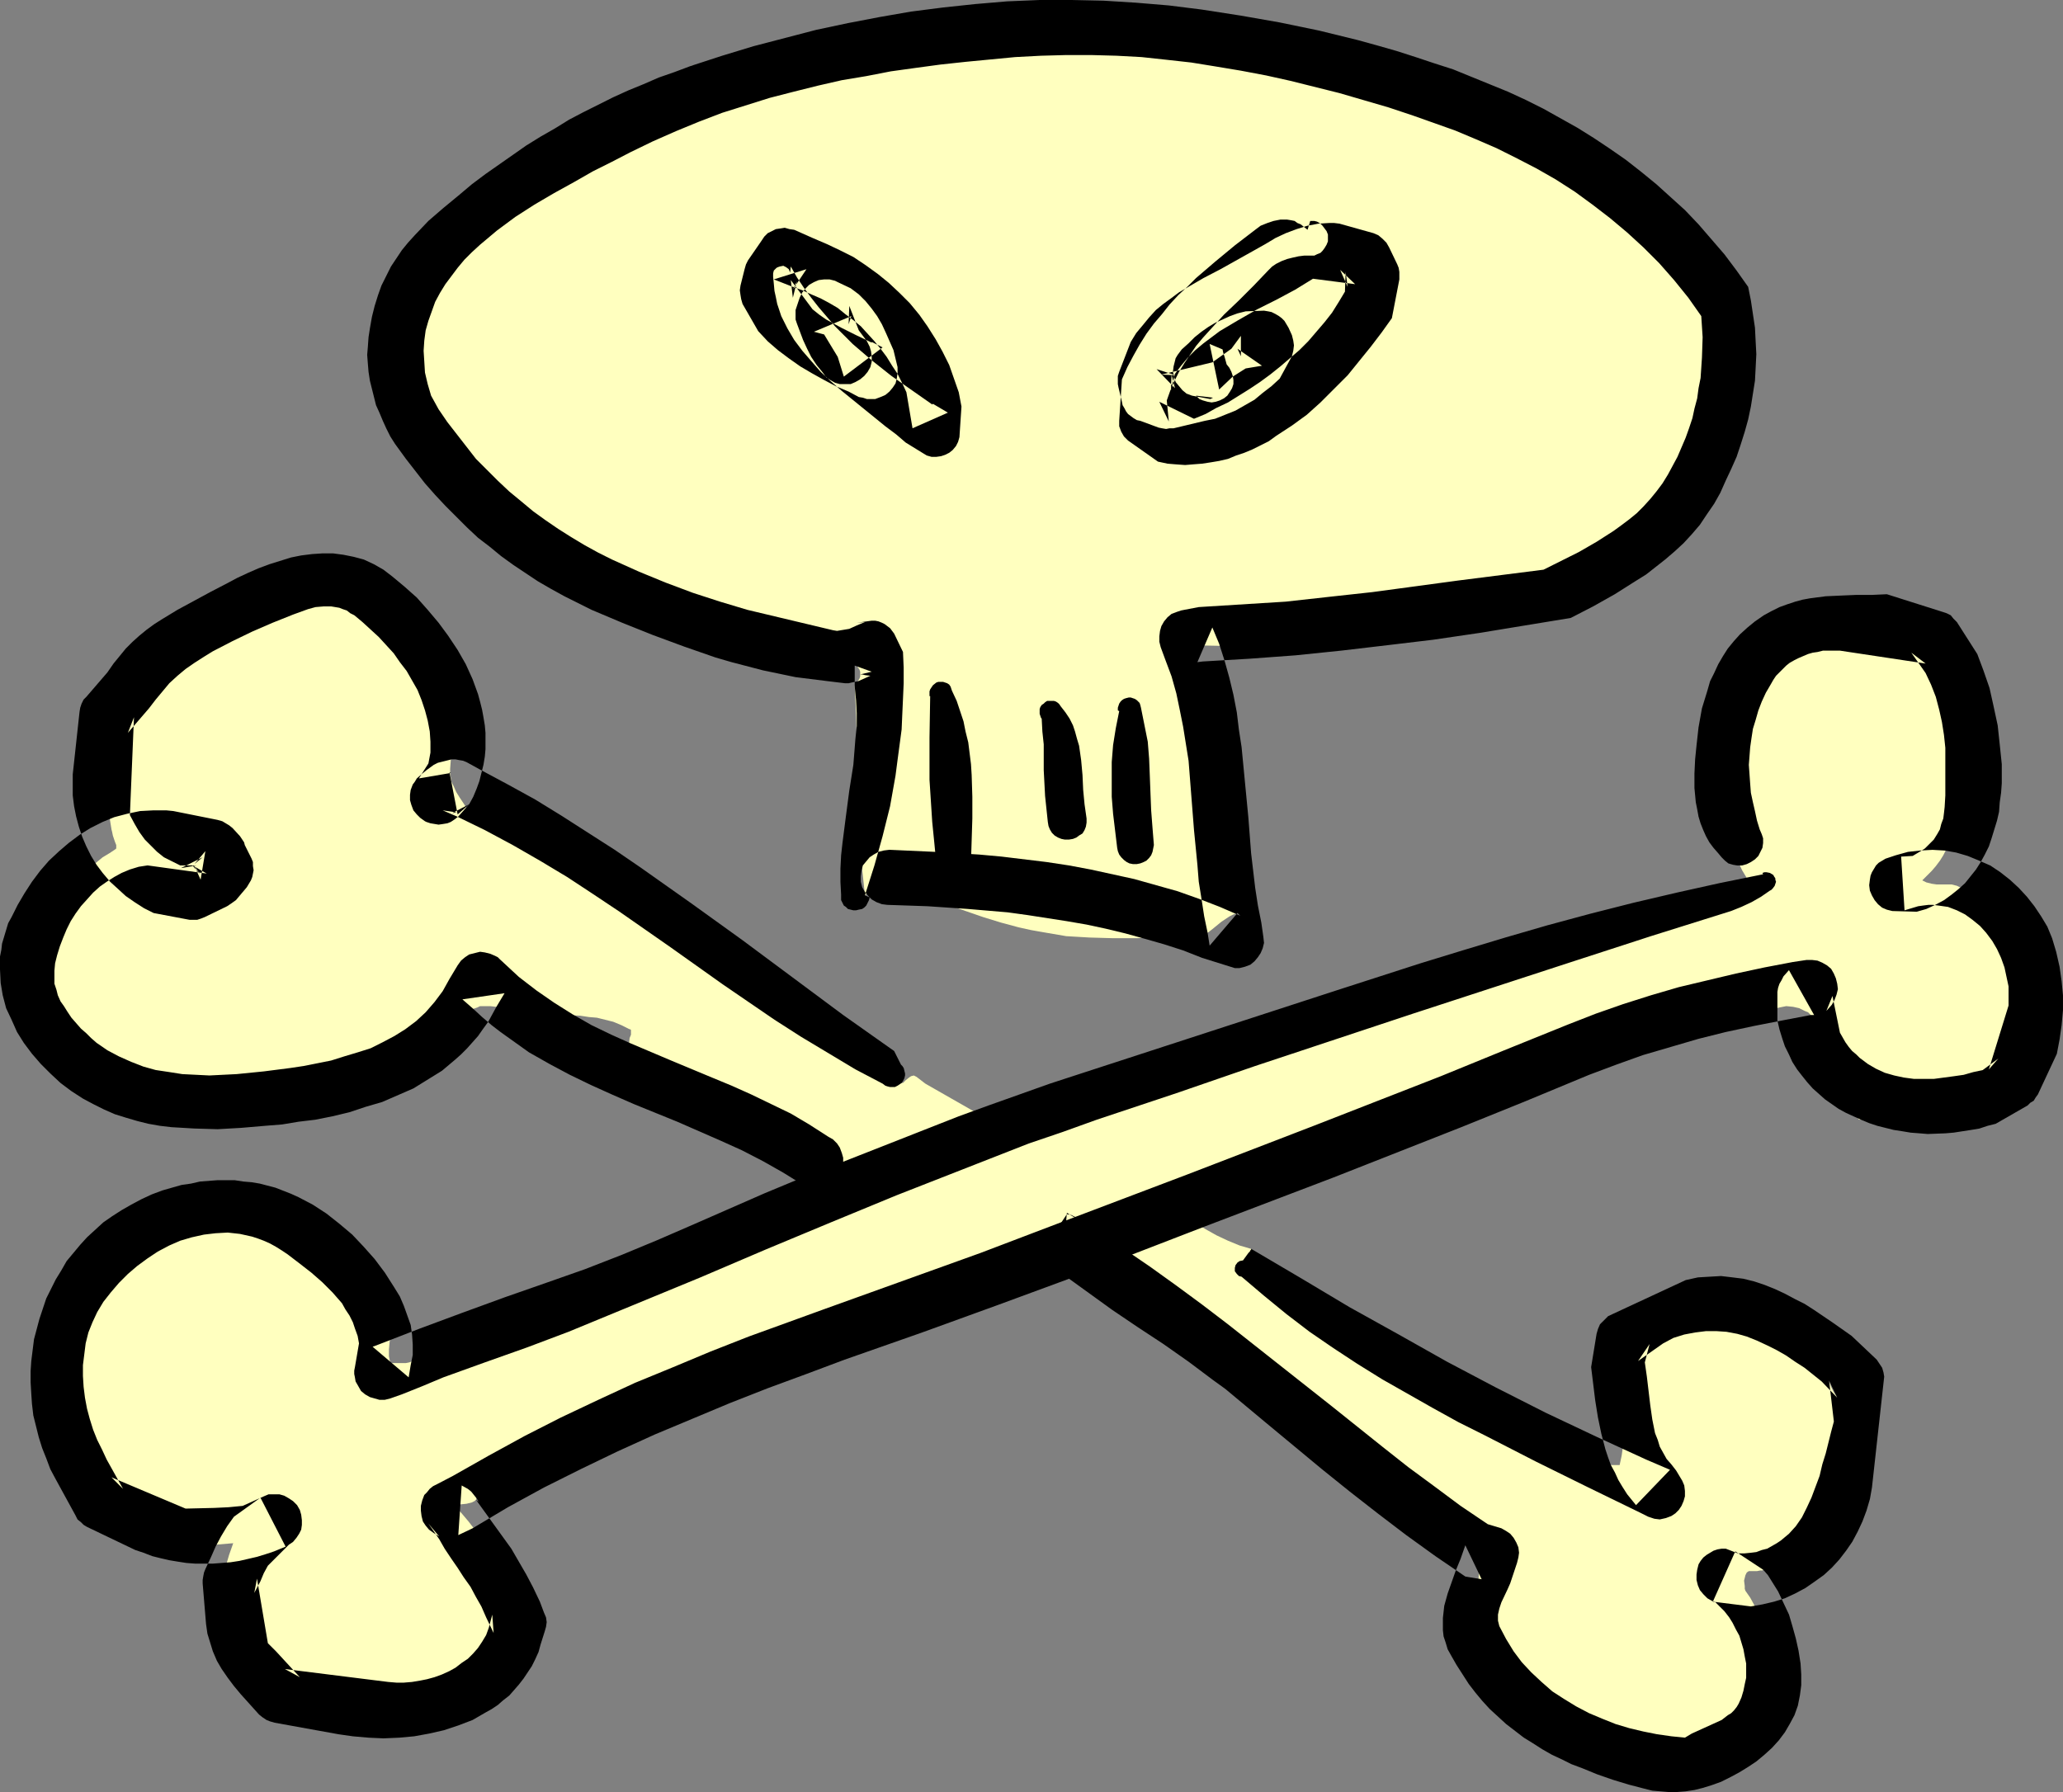
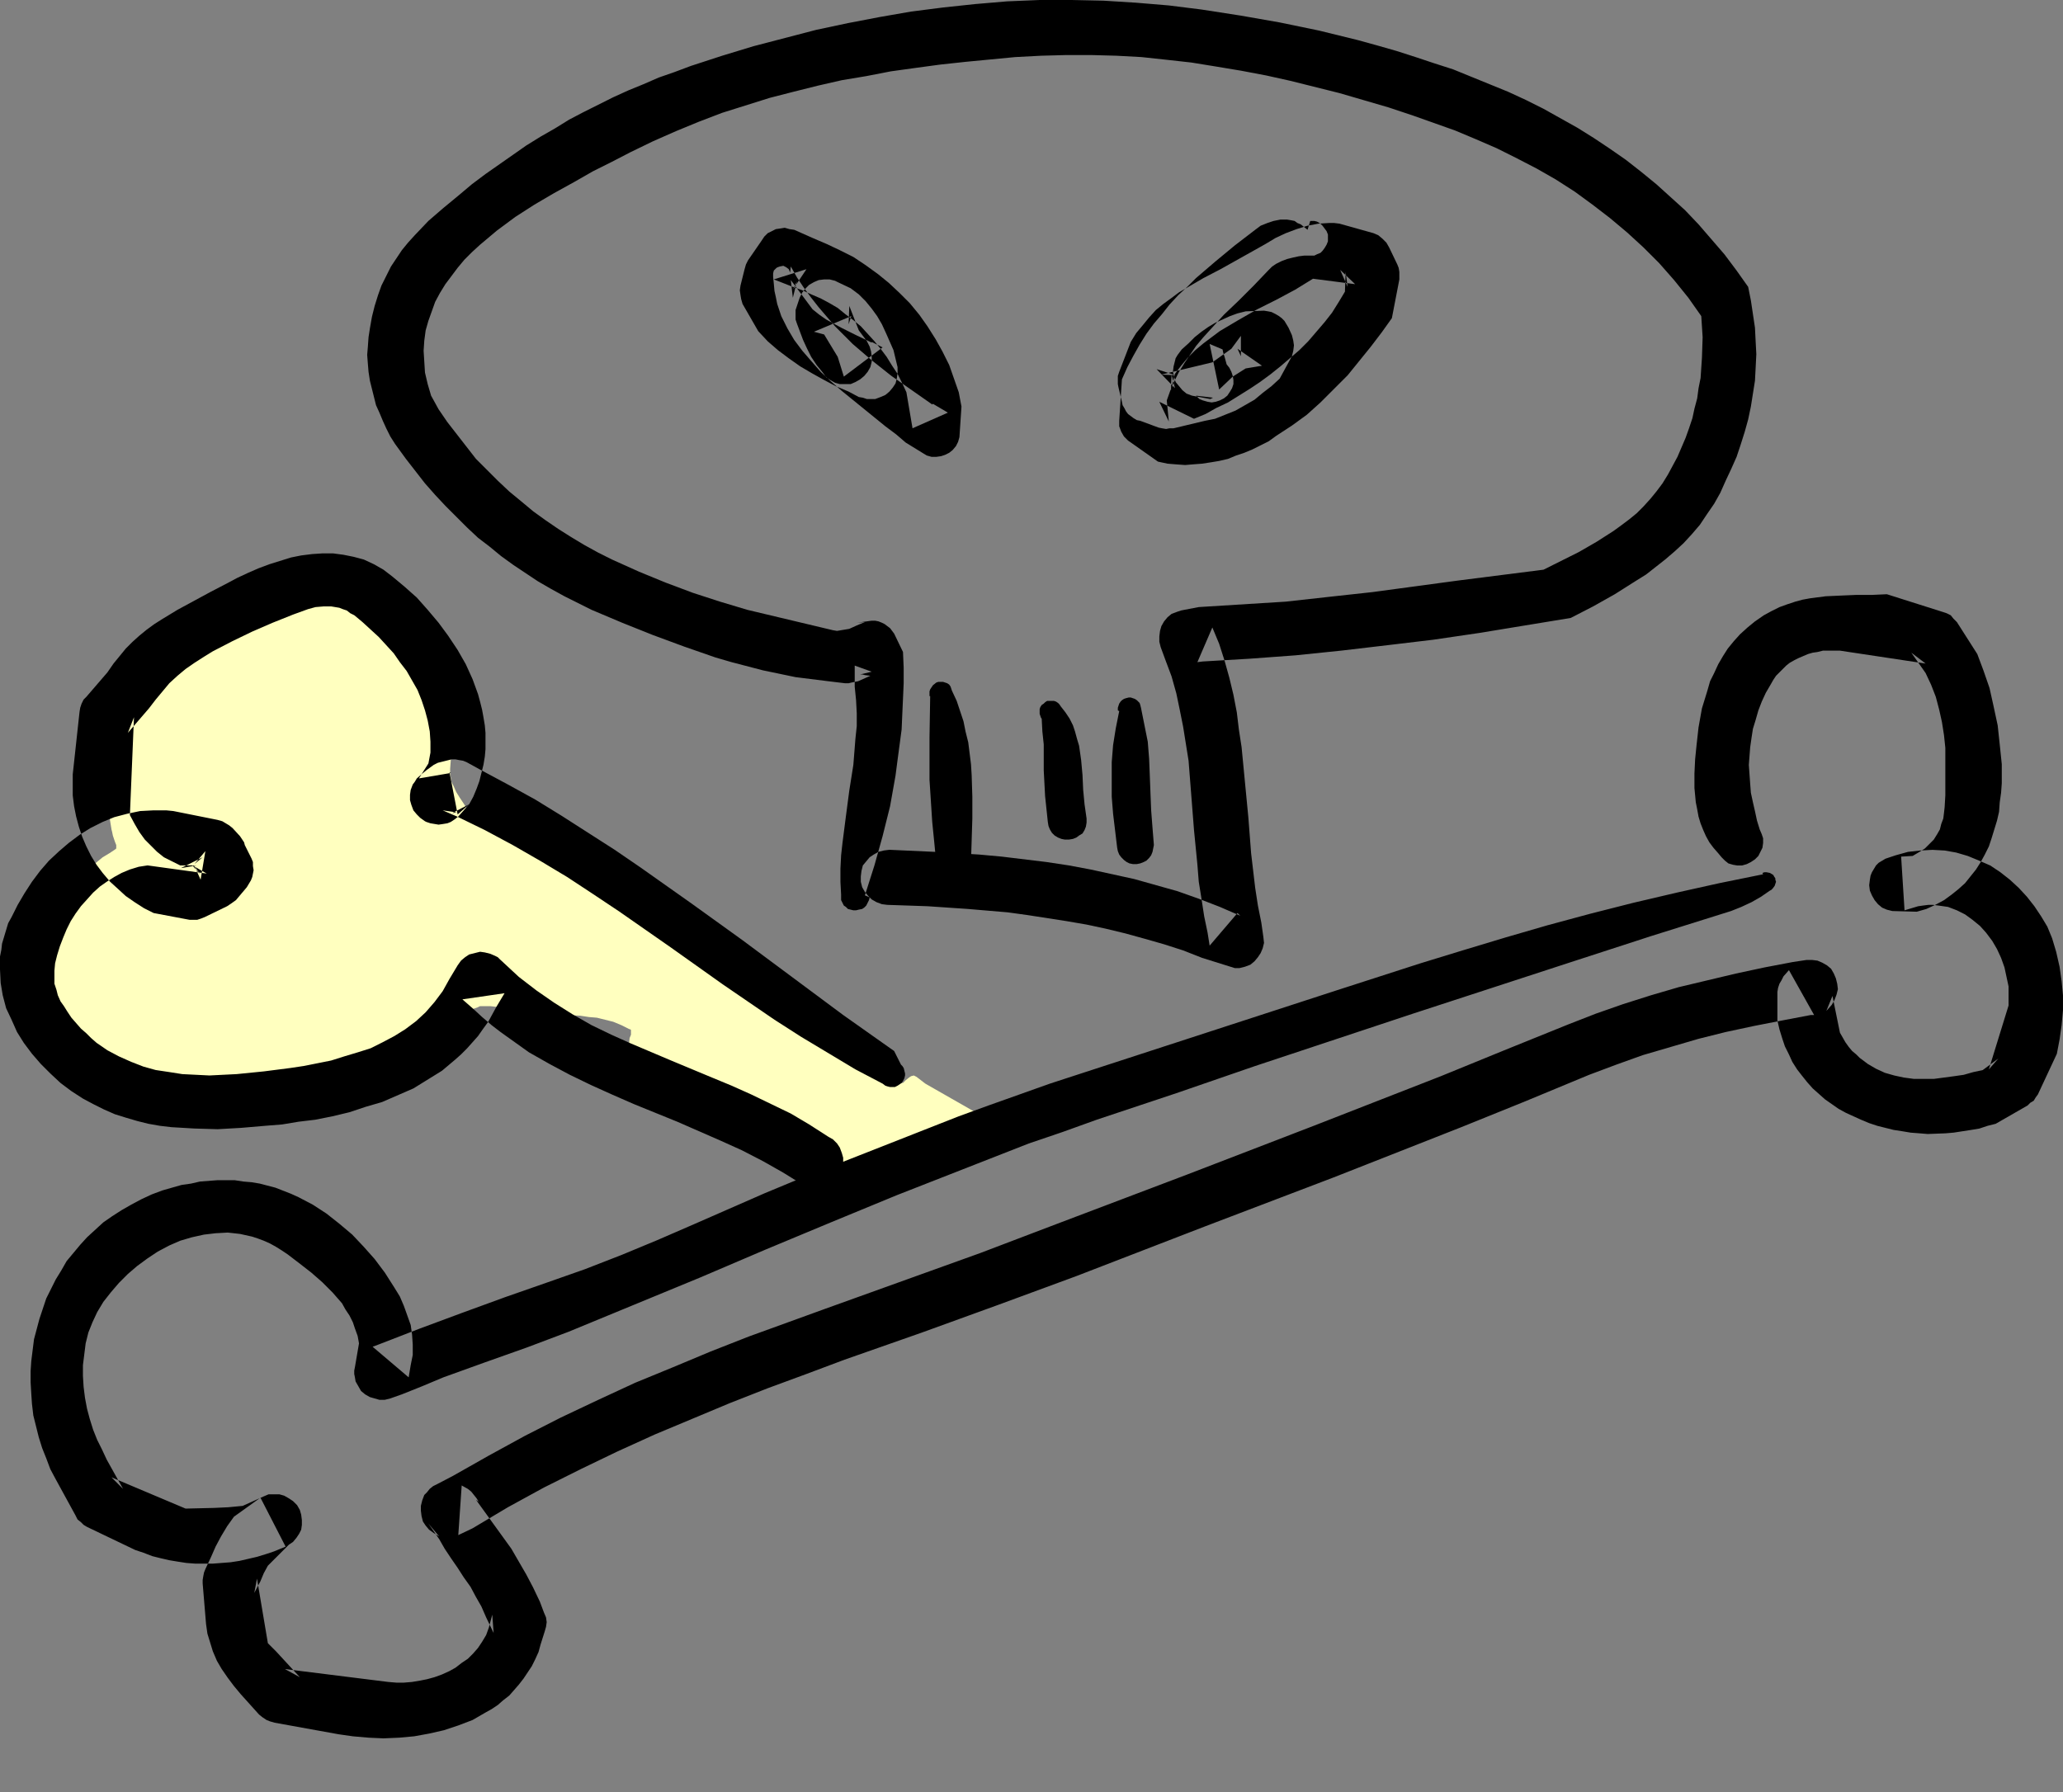
<svg xmlns="http://www.w3.org/2000/svg" xmlns:ns1="http://sodipodi.sourceforge.net/DTD/sodipodi-0.dtd" xmlns:ns2="http://www.inkscape.org/namespaces/inkscape" version="1.0" width="129.724mm" height="112.706mm" id="svg13" ns1:docname="Crossbones 1.wmf">
  <rect width="100%" height="100%" fill="#808080" stroke="none" />
  <ns1:namedview id="namedview13" pagecolor="#ffffff" bordercolor="#000000" borderopacity="0.25" ns2:showpageshadow="2" ns2:pageopacity="0.0" ns2:pagecheckerboard="0" ns2:deskcolor="#d1d1d1" ns2:document-units="mm" />
  <defs id="defs1">
    <pattern id="WMFhbasepattern" patternUnits="userSpaceOnUse" width="6" height="6" x="0" y="0" />
  </defs>
-   <path style="fill:#ffffbf;fill-opacity:1;fill-rule:evenodd;stroke:none" d="m 256.136,296.859 2.262,2.262 2.424,1.939 2.424,2.262 2.262,1.939 3.394,2.101 3.555,1.939 3.394,1.778 3.394,1.778 3.232,1.939 3.232,1.939 3.07,2.101 2.909,2.262 4.04,3.232 3.878,3.394 3.717,3.555 3.555,3.394 7.11,6.949 3.717,3.394 3.717,3.232 3.232,2.586 3.232,2.586 3.394,2.424 3.555,2.101 3.555,1.939 3.555,1.616 3.717,1.454 3.878,1.131 0.808,1.939 0.646,1.939 0.323,2.101 0.162,2.101 v 1.939 l -0.162,2.101 -0.485,4.202 -0.646,4.202 -0.162,2.101 -0.162,2.101 v 1.939 l 0.323,2.101 0.323,1.939 0.808,1.939 0.97,1.778 1.131,1.778 1.131,1.454 1.454,1.454 1.454,1.454 1.454,1.293 1.616,1.131 1.778,1.131 3.555,1.939 3.878,1.778 3.878,1.778 3.878,1.616 2.101,0.97 2.101,0.808 2.262,0.646 2.262,0.485 2.262,0.485 2.262,0.162 2.262,0.162 2.262,0.162 4.686,-0.162 4.686,-0.485 4.686,-0.646 4.525,-0.646 h 0.808 l 0.808,-0.323 0.485,-0.323 0.646,-0.485 0.323,-0.485 0.485,-0.646 0.485,-1.454 0.323,-1.616 0.162,-1.778 0.162,-1.616 v -1.454 l 0.646,-3.878 0.485,-3.717 0.162,-3.717 v -1.778 -1.778 l -0.162,-1.778 -0.323,-1.778 -0.485,-1.778 -0.485,-1.778 -0.646,-1.778 -0.808,-1.778 -0.97,-1.778 -1.131,-1.616 -0.162,-0.485 v -0.646 l -0.162,-1.293 0.162,-0.646 0.162,-0.646 0.323,-0.646 0.485,-0.323 h 1.939 l 0.808,-0.162 h 0.485 l 0.162,-0.162 0.97,-1.131 1.131,-0.97 2.262,-1.939 2.262,-1.616 2.424,-1.616 2.262,-1.454 1.939,-1.778 0.97,-0.97 0.808,-0.97 0.646,-1.131 0.646,-1.131 0.808,-1.616 0.646,-1.454 0.485,-1.778 0.323,-1.454 0.323,-1.778 0.162,-1.616 0.162,-3.232 -0.162,-3.394 -0.485,-3.394 -0.485,-3.232 -0.485,-3.232 -0.808,-1.293 -0.646,-1.293 -0.485,-1.293 -0.485,-1.293 -0.323,-1.293 -0.323,-1.454 v -1.454 l -0.162,-1.778 v -0.646 l -0.323,-0.485 -0.646,-0.97 -0.97,-0.808 -0.808,-0.646 -4.525,-1.131 -4.686,-1.131 -4.848,-0.97 -4.686,-0.808 -4.686,-0.323 -2.262,-0.162 h -2.424 l -2.424,0.162 -2.262,0.323 -2.262,0.485 -2.262,0.646 -1.293,0.323 -1.131,0.485 -0.97,0.646 -0.808,0.646 -0.808,0.646 -0.646,0.808 -0.646,0.808 -0.808,1.778 -0.323,0.97 -0.485,2.262 -0.162,2.262 v 2.424 l 0.323,5.01 0.323,5.01 v 2.586 l -0.162,2.424 -0.323,2.262 -0.485,2.262 h -3.717 l -0.646,-0.485 -0.808,-0.646 -1.293,-1.131 -1.454,-1.454 -0.808,-0.485 -0.646,-0.485 h -1.293 l -1.454,-0.162 -1.454,-0.162 -1.293,-0.646 -1.616,-0.97 -1.454,-0.646 -3.07,-1.131 -3.07,-1.131 -1.616,-0.808 -1.454,-0.808 -3.07,-2.424 -3.07,-2.262 -2.909,-1.939 -3.07,-1.939 -2.909,-1.778 -3.07,-1.616 -3.07,-1.616 -3.07,-1.454 -0.97,-0.646 -1.131,-0.323 -0.97,-0.162 -2.101,-0.162 -1.131,-0.162 -0.97,-0.162 -1.131,-0.162 -3.394,-2.586 -3.232,-2.424 -6.464,-5.171 -3.07,-2.586 -3.232,-2.424 -3.232,-2.262 -3.394,-2.262 -0.323,-0.323 -0.323,-0.485 -0.323,-0.97 -0.323,-0.97 -0.485,-0.97 -2.747,-0.808 -2.747,-1.131 -2.747,-1.293 -2.586,-1.454 -2.586,-1.616 -2.747,-1.454 -2.747,-1.293 -2.747,-1.131 -1.293,-0.162 h -1.131 l -1.293,0.162 -0.97,0.485 -0.97,0.646 -0.97,0.646 -1.778,1.616 -1.778,1.616 -0.97,0.808 -1.131,0.646 -1.131,0.485 -1.131,0.485 -1.293,0.162 h -1.293 z" id="path1" />
-   <path style="fill:#ffffbf;fill-opacity:1;fill-rule:evenodd;stroke:none" d="m 95.505,324.008 h 0.97 l 0.808,-0.162 1.454,-0.646 1.454,-0.646 1.293,-0.97 2.586,-1.939 1.293,-0.808 1.454,-0.485 9.696,-2.747 9.211,-2.909 9.211,-3.07 9.211,-3.394 2.262,-0.808 2.101,-0.97 2.262,-0.97 1.939,-1.131 4.202,-2.586 4.04,-2.909 4.04,-2.747 4.04,-2.586 2.101,-1.131 2.101,-1.131 2.262,-0.97 2.262,-0.646 5.494,-2.262 5.333,-2.101 10.504,-4.363 5.333,-2.262 5.333,-2.101 5.333,-1.939 5.494,-1.778 1.131,-0.485 1.131,-0.485 2.424,-0.808 2.424,-0.808 1.131,-0.162 1.131,-0.162 6.302,-1.454 6.141,-1.616 6.141,-1.778 5.979,-1.939 5.818,-2.101 5.818,-2.101 5.818,-2.424 5.656,-2.424 2.262,-0.646 2.424,-0.485 2.747,-0.485 2.747,-0.162 1.454,-0.97 1.454,-0.97 1.293,-0.97 1.454,-0.808 4.202,-0.646 4.04,-0.646 2.101,-0.323 1.778,-0.485 1.939,-0.808 1.778,-0.808 5.333,-2.424 5.01,-2.262 5.171,-2.262 5.171,-2.101 5.171,-1.939 5.333,-1.778 5.333,-1.616 5.494,-1.454 8.403,-2.101 8.242,-1.778 16.322,-3.394 8.242,-1.616 8.08,-1.939 8.08,-1.939 7.918,-2.262 -0.646,-1.778 -0.97,-1.778 -0.97,-1.616 -0.808,-1.778 -0.808,-1.778 -0.646,-1.778 -0.485,-1.778 -0.162,-1.616 -0.646,-3.555 -0.646,-3.555 -0.323,-3.394 -0.162,-3.394 v -3.394 l 0.323,-3.394 0.485,-3.232 0.485,-1.616 0.485,-1.616 1.454,-4.202 0.808,-2.101 1.131,-1.939 1.131,-2.101 1.616,-1.778 0.808,-0.97 0.97,-0.97 1.131,-0.97 1.131,-0.808 2.101,-1.293 2.262,-1.131 2.101,-0.97 2.101,-0.808 2.262,-0.808 2.101,-0.485 2.101,-0.323 2.262,-0.323 2.262,-0.162 h 2.101 2.101 l 2.262,0.162 2.101,0.162 2.262,0.485 4.202,0.808 1.131,0.485 0.97,0.485 0.808,0.485 0.808,0.485 0.808,0.808 0.646,0.646 0.646,0.808 0.485,0.808 0.808,1.778 0.646,1.939 0.323,2.101 0.162,2.101 0.162,2.262 -0.162,2.424 -0.323,4.525 -0.323,4.525 -0.162,2.101 v 2.101 1.293 l 0.162,1.454 0.162,1.293 0.646,1.454 0.323,1.616 0.162,1.616 v 1.454 1.616 l -0.162,1.454 -0.162,1.616 -0.323,1.454 -0.485,1.454 -0.485,1.454 -0.646,1.454 -0.646,1.293 -0.808,1.293 -0.97,1.293 -0.97,1.131 -1.131,1.131 -1.131,1.131 0.97,0.485 1.293,0.323 1.131,0.162 h 2.424 1.131 l 1.293,0.323 0.97,0.485 1.616,2.101 1.616,1.939 1.778,1.778 1.939,1.778 1.778,1.616 1.778,1.939 1.454,1.778 0.646,0.97 0.485,1.131 0.97,3.555 0.646,3.717 0.323,3.717 0.162,3.878 -0.162,3.717 -0.323,3.555 -0.646,3.394 -0.97,3.394 -0.485,1.293 -0.646,1.131 -0.646,0.97 -0.808,1.131 -0.808,0.808 -0.97,0.808 -0.97,0.808 -0.97,0.646 -2.101,1.131 -2.424,0.97 -2.424,0.646 -2.586,0.485 -2.586,0.323 -2.747,0.162 h -5.494 -5.494 l -2.586,-0.162 h -2.586 l -1.939,-2.586 -1.939,-2.424 -1.616,-2.747 -1.616,-2.747 -1.293,-2.747 -1.293,-2.909 -1.293,-3.07 -1.131,-3.232 0.162,-0.808 0.323,-0.808 0.162,-0.323 v -0.323 -0.162 0 l -0.646,-0.646 -0.808,-0.323 -1.293,-0.646 -1.454,-0.323 -1.616,-0.162 -1.616,0.323 -1.454,0.323 -1.454,0.485 -1.454,0.646 -4.202,1.616 -4.202,1.616 -4.363,1.293 -4.363,1.293 -4.363,0.97 -4.525,0.97 -4.686,0.808 -4.848,0.808 -5.171,1.131 -5.171,1.131 -5.01,1.293 -5.171,1.293 -4.848,1.454 -4.848,1.616 -5.01,1.616 -9.373,3.717 -4.848,2.101 -4.525,2.101 -4.686,2.262 -4.525,2.262 -4.363,2.586 -4.525,2.424 -4.363,2.747 -8.565,2.262 -8.565,2.262 -8.403,2.424 -8.403,2.586 -8.403,2.586 -8.403,2.909 -8.242,2.747 -8.403,3.07 -8.242,3.07 -8.242,3.232 -8.08,3.394 -8.242,3.394 -8.08,3.555 -8.08,3.555 -8.08,3.717 -8.08,3.878 -5.979,2.747 -6.141,2.586 -12.282,5.171 -12.605,5.01 -12.605,5.01 -1.454,0.323 -1.616,0.323 -1.778,0.646 -1.778,0.646 -1.616,0.808 -0.646,0.646 -0.646,0.485 -0.646,0.808 -0.485,0.808 -0.323,0.808 -0.323,0.97 -0.323,0.323 -0.646,0.323 -0.646,0.162 -0.646,0.162 -1.616,0.162 h -1.454 l 1.778,1.939 1.778,2.101 1.616,2.101 1.616,2.262 1.293,2.262 1.131,2.424 1.131,2.586 0.808,2.424 0.808,2.586 0.646,2.586 0.323,2.586 0.323,2.586 v 2.747 l -0.162,2.586 -0.323,2.586 -0.646,2.747 -0.485,0.97 -0.646,0.97 -0.97,0.808 -0.97,0.808 -1.131,0.646 -1.131,0.485 -1.131,0.485 -1.131,0.323 -5.333,1.778 -5.171,1.616 -5.494,1.454 -2.747,0.485 -2.586,0.485 -2.747,0.323 -2.747,0.162 H 82.739 80.154 l -2.747,-0.323 -2.586,-0.485 -2.747,-0.646 -2.586,-0.97 -1.293,-0.646 -1.131,-0.646 -2.262,-1.454 -2.101,-1.778 -1.778,-2.101 -1.778,-2.262 -1.616,-2.262 -1.293,-2.586 -1.131,-2.747 -0.97,-2.747 -0.485,-2.909 -0.485,-2.909 -0.162,-2.909 0.162,-2.909 0.485,-2.909 0.808,-2.747 0.97,-2.747 -3.878,0.323 -3.878,0.162 h -4.04 l -3.878,-0.485 -1.778,-0.162 -1.939,-0.485 -1.778,-0.485 -1.939,-0.646 -1.778,-0.646 -1.616,-0.97 -1.778,-0.97 -1.616,-1.131 -1.293,-0.97 -1.131,-1.131 -1.131,-1.131 -0.97,-1.131 -0.808,-1.131 -0.97,-1.293 -1.454,-2.586 -1.131,-2.747 -0.97,-3.07 -0.808,-2.909 -0.646,-3.232 -0.323,-3.07 -0.323,-3.232 -0.162,-6.464 v -6.464 -3.07 -3.07 l 2.586,-2.747 2.586,-2.909 2.586,-2.909 2.747,-3.07 2.909,-2.909 2.909,-2.909 3.07,-2.747 3.07,-2.586 3.232,-2.262 1.778,-0.97 1.616,-0.97 1.778,-0.808 1.616,-0.646 1.778,-0.646 1.778,-0.485 1.939,-0.323 1.778,-0.162 h 1.939 1.778 l 1.939,0.323 1.939,0.323 1.939,0.646 2.101,0.808 1.131,0.323 1.131,0.646 1.293,0.646 1.293,0.808 2.586,1.616 2.909,1.616 1.778,1.616 1.939,1.293 1.939,1.454 1.939,1.293 1.778,1.616 1.778,1.616 0.808,0.808 0.808,0.97 0.646,1.131 0.485,1.131 v 2.101 l 0.162,2.101 0.162,2.101 0.646,2.101 0.646,0.808 1.454,2.101 0.646,0.97 v 0.646 l -0.162,0.808 -0.162,1.778 v 1.616 l 0.162,0.808 0.162,0.808 z" id="path2" />
  <path style="fill:#ffffbf;fill-opacity:1;fill-rule:evenodd;stroke:none" d="m 107.787,186.809 -0.485,-0.97 -0.162,-0.97 -0.162,-0.97 v -1.131 l 0.162,-2.101 0.162,-2.424 0.323,-2.424 0.162,-2.262 v -1.131 l -0.323,-1.131 -0.162,-1.131 -0.485,-0.97 -0.97,-1.778 -1.131,-1.454 -2.101,-2.909 -2.101,-2.909 -1.131,-1.454 -0.97,-1.616 -2.101,-2.424 -2.262,-1.939 -2.424,-1.939 -2.262,-1.778 -2.586,-1.616 -2.586,-1.454 -2.586,-1.454 -2.747,-1.454 -2.586,-0.808 -2.424,-0.646 -2.424,-0.323 h -2.424 l -2.424,0.162 -2.424,0.485 -2.586,0.485 -2.424,0.646 -2.747,0.808 -2.586,1.131 -2.586,1.293 -2.424,1.616 -2.262,1.616 -2.101,2.101 -2.101,2.101 -1.778,2.424 -0.646,1.454 -0.808,1.616 -0.323,0.646 -0.323,0.485 -0.323,0.323 -0.485,0.162 -1.293,0.808 -1.131,0.97 -2.101,1.939 -1.939,1.939 -1.454,2.101 -1.454,2.101 -0.97,2.262 -0.808,2.262 -0.646,2.424 -0.485,2.262 -0.162,2.424 -0.162,2.586 v 2.424 l 0.323,2.424 0.323,2.424 0.808,5.01 0.162,0.646 0.162,0.808 0.485,1.454 0.323,0.808 v 0.485 0.323 l -0.162,0.162 -1.454,0.97 -1.616,0.97 -2.747,2.262 -2.424,2.424 -2.101,2.586 -1.939,2.747 -1.616,2.747 -1.293,3.07 -1.131,3.07 -0.97,3.07 -0.485,3.232 -0.323,3.232 v 3.232 l 0.162,3.232 0.485,3.394 0.646,3.232 0.97,3.07 0.485,1.454 0.646,1.293 0.97,1.131 0.97,1.131 1.293,0.97 1.293,0.97 1.293,0.808 1.454,0.646 1.778,0.485 1.616,0.323 3.555,0.485 3.394,0.323 h 3.555 3.555 3.394 3.555 l 3.555,0.323 4.525,0.646 4.363,0.485 4.525,0.323 4.363,0.162 4.363,-0.162 4.363,-0.485 2.262,-0.323 2.101,-0.485 2.262,-0.485 2.262,-0.646 4.202,-1.454 3.717,-1.778 3.717,-1.778 3.555,-2.101 3.555,-2.262 3.394,-2.586 3.555,-2.909 3.394,-3.07 0.485,-0.162 0.485,-0.162 0.646,-0.323 h 0.808 1.616 l 1.454,0.162 2.101,0.646 1.939,0.323 1.939,0.323 1.939,0.162 4.04,0.323 4.04,0.162 3.878,0.162 2.101,0.323 1.939,0.162 1.939,0.485 1.939,0.485 1.939,0.808 1.939,0.97 h 0.162 l 0.162,0.162 v 0.485 0.646 l -0.323,0.808 -0.162,1.454 v 0.646 l 0.162,0.485 6.302,4.04 6.302,3.878 6.464,3.878 6.141,4.04 4.848,2.101 4.525,2.101 4.686,2.101 4.686,2.101 h 0.162 l 0.323,0.162 0.485,0.323 0.646,0.646 0.323,0.323 0.485,0.323 0.808,0.646 0.808,0.323 0.646,0.323 h 0.485 0.323 l 0.162,1.131 0.162,0.646 0.162,0.485 4.686,-0.646 4.686,-1.131 4.686,-1.131 4.525,-1.454 4.363,-1.616 4.525,-1.939 4.202,-1.939 4.363,-1.939 -2.101,-1.778 -2.262,-1.293 -4.525,-2.586 -4.525,-2.586 -2.262,-1.293 -2.101,-1.616 -0.646,-0.323 -0.646,0.162 -0.485,0.323 -0.808,0.646 -0.323,0.323 -0.323,0.323 h -0.323 l -2.424,-1.778 -2.586,-1.778 -5.01,-2.909 -5.01,-2.747 -5.01,-2.747 -5.01,-2.747 -4.848,-3.07 -2.424,-1.454 -2.424,-1.778 -2.262,-1.939 -2.424,-1.939 -1.939,-1.778 -1.939,-2.101 -3.555,-4.04 -1.939,-2.101 -1.939,-1.939 -2.101,-2.101 -2.424,-1.778 -4.525,-2.909 -4.686,-2.747 -4.686,-2.586 -4.686,-2.262 -4.686,-2.262 -4.686,-2.101 -4.848,-2.262 -4.525,-2.424 -0.646,-0.323 -0.808,-0.323 -1.778,-0.162 -1.616,-0.162 h -1.616 l -1.131,-0.808 -0.97,-0.808 -1.131,-1.131 -0.97,-1.131 -0.808,-1.293 -0.97,-1.454 -0.808,-1.293 z" id="path3" />
-   <path style="fill:#ffffbf;fill-opacity:1;fill-rule:evenodd;stroke:none" d="m 96.475,74.982 -0.162,-1.939 v -1.939 l 0.162,-1.778 0.162,-1.939 0.323,-1.778 0.485,-1.616 0.485,-1.778 0.646,-1.778 0.808,-1.616 0.808,-1.616 0.97,-1.454 1.131,-1.616 1.131,-1.293 1.293,-1.454 1.454,-1.293 1.616,-1.293 h 2.747 l -0.485,-0.646 -0.485,-0.646 v -0.323 l -0.323,-0.323 -0.162,-0.485 1.778,-0.162 1.939,0.162 h 1.778 l 0.808,-0.162 0.808,-0.162 5.818,-3.232 5.818,-3.394 11.635,-6.949 11.474,-6.949 5.979,-3.232 5.818,-3.232 0.646,-0.808 0.323,-0.646 0.162,-0.97 0.323,-0.97 6.787,-0.97 6.626,-0.97 6.949,-0.808 6.787,-0.646 13.736,-0.97 13.898,-0.97 13.898,-0.646 13.898,-0.808 14.059,-0.808 6.949,-0.485 6.949,-0.808 0.808,0.162 0.646,0.323 0.808,0.485 0.646,0.485 1.778,0.97 0.808,0.323 1.131,0.162 2.747,0.162 2.909,0.162 5.494,0.162 2.909,0.162 2.747,0.162 2.747,0.485 2.747,0.485 8.403,2.586 8.242,2.586 8.242,2.747 8.08,2.909 7.918,2.909 8.08,3.394 7.757,3.394 7.757,3.717 6.626,3.232 6.464,3.555 3.07,1.778 3.07,1.939 3.07,1.939 2.909,2.101 2.909,2.262 2.747,2.262 2.586,2.424 2.586,2.586 2.262,2.586 2.424,2.747 2.101,3.07 1.939,2.909 0.323,2.909 0.162,2.747 v 2.747 2.747 l -0.162,2.747 -0.485,2.747 -0.323,2.586 -0.646,2.747 -0.646,2.586 -0.808,2.586 -0.808,2.586 -0.97,2.424 -1.131,2.586 -1.131,2.424 -1.293,2.262 -1.293,2.424 -1.454,2.262 -1.616,2.262 -1.616,2.262 -1.616,2.101 -1.778,1.939 -1.939,2.101 -1.778,1.939 -2.101,1.939 -1.939,1.778 -4.363,3.394 -2.262,1.616 -2.262,1.454 -2.262,1.454 -2.424,1.293 -2.424,1.293 -3.07,1.293 -3.232,1.131 -3.07,1.131 -3.232,0.808 -3.232,0.808 -3.07,0.485 -3.07,0.485 -3.232,0.485 -8.08,1.293 -7.918,1.131 -8.08,0.808 -8.08,0.808 -8.08,0.485 -8.08,0.323 h -7.918 l -8.08,-0.162 -0.162,0.646 v 0.808 l -0.162,1.778 -0.162,1.616 0.162,0.808 0.323,0.808 1.131,2.747 1.293,2.586 2.909,5.01 1.293,2.424 1.293,2.424 0.808,2.586 0.323,1.293 0.323,1.454 0.485,4.202 0.323,4.363 0.162,4.363 0.162,4.363 -0.162,8.726 -0.162,8.403 0.162,0.323 v 0.323 l 0.485,0.485 0.485,0.323 0.323,0.323 0.162,0.485 -0.97,0.323 -0.97,0.485 -1.939,1.293 -1.778,1.454 -0.808,0.646 -0.646,0.485 -5.656,0.485 -5.656,0.485 -5.494,0.323 h -5.656 l -5.656,-0.162 -5.494,-0.323 -5.656,-0.97 -2.747,-0.485 -2.909,-0.646 -4.202,-1.131 -4.202,-1.293 -4.202,-1.454 -4.202,-1.454 -4.363,-1.293 -4.363,-1.293 -4.525,-0.808 -2.262,-0.323 -2.101,-0.323 -0.323,0.162 h -0.323 l -0.323,0.485 -0.485,0.485 -0.646,0.646 -0.646,-6.141 -0.323,-6.141 -0.646,-12.282 -0.323,-12.443 -0.162,-6.141 -0.323,-6.464 v -0.162 l 0.162,-0.323 0.485,-0.646 0.485,-0.808 0.162,-0.485 v -0.485 -0.646 l -0.162,-0.485 -0.323,-0.485 -0.323,-0.485 -0.485,-0.485 -0.646,-0.323 -0.646,-0.323 h -0.808 l -3.394,0.162 h -3.555 -1.616 l -1.616,-0.162 -1.454,-0.323 -1.454,-0.646 -3.878,-1.454 -3.878,-1.131 -2.101,-0.646 -1.939,-0.485 -4.04,-1.293 -4.04,-1.454 -3.878,-1.454 -4.04,-1.939 -1.939,-1.131 -1.939,-1.131 -3.878,-2.262 -3.878,-2.262 -3.717,-1.939 -3.878,-2.101 -3.717,-1.939 -3.717,-2.262 -3.555,-2.424 -3.555,-2.586 -2.747,-1.778 -2.586,-1.939 -2.424,-2.262 -2.262,-2.101 -2.262,-2.262 -2.101,-2.424 -4.202,-4.848 -1.131,-0.808 -0.97,-0.97 -1.131,-1.131 -0.97,-1.131 -1.778,-2.586 -1.454,-2.747 -0.808,-0.97 -0.97,-0.646 -0.97,-0.646 -0.97,-0.646 -0.97,-0.485 -0.808,-0.646 -0.646,-0.646 -0.485,-0.97 -0.323,-2.424 -0.162,-2.262 -0.162,-2.262 v -2.262 -2.424 l 0.162,-2.262 0.162,-2.262 0.323,-2.424 z" id="path4" />
  <path style="fill:#000000;fill-opacity:1;fill-rule:evenodd;stroke:none" d="m 205.555,212.827 2.262,-7.11 1.939,-6.949 1.778,-7.11 1.293,-7.272 0.485,-3.717 0.97,-7.272 0.162,-3.717 0.162,-3.555 0.162,-3.717 v -3.717 l -0.162,-3.717 -2.101,-4.363 -0.485,-0.646 -0.485,-0.646 -0.646,-0.485 -0.646,-0.485 -0.646,-0.323 -0.808,-0.323 -0.808,-0.162 h -0.808 l -3.555,0.485 1.939,-0.162 -1.939,0.808 -1.778,0.808 -0.97,0.162 -0.97,0.162 -0.97,0.162 -0.97,-0.162 -6.787,-1.616 -6.787,-1.616 -6.787,-1.616 -6.464,-1.939 -6.464,-2.101 -6.464,-2.424 -6.302,-2.586 -6.464,-2.909 -3.232,-1.616 -3.232,-1.778 -3.232,-1.939 -3.07,-1.939 -3.07,-2.101 -2.909,-2.101 -2.909,-2.424 -2.747,-2.262 -2.747,-2.586 -2.586,-2.586 -2.586,-2.586 -2.262,-2.909 -2.262,-2.909 -2.262,-2.909 -2.101,-3.07 -1.778,-3.232 -0.808,-2.747 -0.646,-2.747 -0.162,-2.586 -0.162,-2.586 0.162,-2.424 0.323,-2.424 0.646,-2.262 0.808,-2.262 0.808,-2.262 1.131,-2.101 1.293,-2.101 1.454,-1.939 1.454,-1.939 1.616,-1.939 1.778,-1.778 1.939,-1.778 4.04,-3.394 4.363,-3.232 4.525,-2.909 4.686,-2.747 4.686,-2.586 4.525,-2.586 4.525,-2.262 4.363,-2.262 5.333,-2.586 5.494,-2.424 5.494,-2.262 5.494,-2.101 5.656,-1.778 5.656,-1.778 5.656,-1.454 5.818,-1.454 5.656,-1.293 5.818,-0.97 5.818,-1.131 5.818,-0.808 5.979,-0.808 5.979,-0.646 11.797,-1.131 6.141,-0.323 5.979,-0.162 h 5.979 l 5.979,0.162 5.979,0.323 5.979,0.646 5.818,0.646 5.979,0.97 5.818,0.97 5.979,1.131 5.818,1.293 5.818,1.454 5.818,1.454 11.635,3.394 5.818,1.939 5.01,1.778 5.01,1.778 5.01,2.101 4.848,2.101 4.848,2.424 4.686,2.424 4.525,2.586 4.525,2.909 4.202,3.07 4.202,3.232 4.04,3.394 3.878,3.555 3.717,3.717 3.555,4.04 3.394,4.202 3.07,4.363 0.323,5.01 -0.162,4.848 -0.162,2.424 -0.162,2.424 -0.485,2.424 -0.323,2.424 -0.646,2.424 -0.485,2.262 -0.808,2.424 -0.808,2.262 -0.97,2.262 -0.97,2.262 -1.131,2.101 -1.131,2.101 -1.293,2.101 -1.454,1.939 -1.454,1.778 -1.616,1.778 -1.616,1.616 -1.778,1.454 -1.939,1.454 -1.778,1.293 -4.04,2.586 -4.202,2.424 -8.403,4.202 -20.362,2.586 -20.362,2.747 -10.342,1.131 -10.181,1.131 -10.342,0.646 -10.342,0.646 -3.394,0.646 -0.808,0.162 -0.97,0.323 -1.293,0.485 -0.97,0.808 -0.808,0.97 -0.646,1.131 -0.323,1.131 -0.162,1.293 v 1.293 l 0.323,1.293 1.131,3.07 1.454,3.878 1.131,4.04 0.808,3.878 0.808,4.04 0.646,4.04 0.646,4.04 0.646,8.242 0.646,8.242 0.808,8.242 0.323,4.04 0.646,4.04 0.646,4.202 0.808,3.878 0.485,3.07 6.626,-7.757 0.646,0.646 -4.848,-2.101 -5.01,-1.939 -5.01,-1.778 -5.171,-1.454 -5.171,-1.454 -5.171,-1.131 -5.171,-1.131 -5.171,-0.97 -5.333,-0.808 -5.333,-0.646 -5.333,-0.646 -5.333,-0.485 -10.666,-0.646 -10.666,-0.485 -1.293,0.162 -1.293,0.323 -1.131,0.646 -0.97,0.646 -0.808,0.97 -0.808,0.97 -0.323,1.293 -0.162,1.293 v 1.293 l 0.323,1.293 0.646,1.131 0.808,0.97 0.808,0.808 1.131,0.646 1.293,0.485 1.293,0.162 9.534,0.323 9.534,0.646 9.534,0.808 4.686,0.646 9.373,1.454 4.686,0.808 4.525,0.97 4.686,1.131 4.686,1.293 4.525,1.293 4.525,1.454 4.525,1.778 7.757,2.424 h 1.131 l 1.293,-0.323 1.293,-0.485 0.97,-0.808 0.808,-0.97 0.646,-0.97 0.485,-1.131 0.323,-1.293 -0.162,-1.454 -0.485,-3.394 -0.808,-4.04 -0.646,-4.202 -0.97,-8.242 -0.646,-8.403 -0.808,-8.403 -0.808,-8.403 -0.646,-4.202 -0.485,-4.04 -0.808,-4.202 -0.97,-4.04 -1.131,-4.04 -1.293,-4.04 -1.616,-3.878 -3.555,8.242 1.293,-0.162 10.989,-0.646 10.989,-0.808 10.989,-1.131 10.989,-1.293 10.827,-1.293 10.989,-1.616 10.827,-1.778 10.827,-1.778 5.333,-2.747 5.171,-2.909 4.848,-3.07 2.586,-1.616 2.262,-1.778 2.262,-1.778 2.262,-1.939 2.101,-1.939 1.939,-2.101 1.939,-2.262 1.616,-2.424 1.778,-2.586 1.454,-2.586 1.293,-2.909 1.293,-2.747 1.293,-2.909 0.97,-2.909 0.97,-3.07 0.808,-2.909 0.646,-3.07 0.485,-3.07 0.485,-3.07 0.162,-3.07 0.162,-3.232 -0.162,-3.07 -0.162,-3.232 -0.485,-3.232 -0.485,-3.232 -0.646,-3.232 -2.747,-3.878 -2.909,-3.878 -3.07,-3.555 -3.07,-3.555 -3.232,-3.394 -3.394,-3.07 -3.394,-3.07 -3.555,-2.909 -3.717,-2.909 -3.717,-2.586 -3.878,-2.586 -3.878,-2.424 -4.04,-2.262 -4.04,-2.262 -4.202,-2.101 -4.202,-1.939 -4.363,-1.778 -4.363,-1.778 -4.363,-1.778 -4.525,-1.454 -4.363,-1.454 -4.525,-1.454 -4.525,-1.293 L 322.715,9.534 313.504,7.272 304.131,5.333 294.92,3.717 285.547,2.262 277.79,1.293 270.033,0.646 262.276,0.162 254.681,0 h -7.595 l -7.757,0.323 -7.595,0.646 -7.595,0.808 -7.595,0.97 -7.434,1.293 -7.595,1.454 -7.595,1.616 -7.434,1.939 -7.434,1.939 -7.434,2.262 -7.434,2.424 -3.878,1.454 -3.717,1.293 -3.717,1.616 -3.555,1.454 -3.555,1.616 -3.555,1.778 -3.555,1.778 -3.394,1.778 -3.394,2.101 -3.394,1.939 -3.394,2.101 -3.232,2.262 -3.232,2.262 -3.232,2.262 -3.232,2.424 -3.07,2.586 -3.717,3.07 -3.555,3.07 -3.232,3.394 -1.616,1.778 -1.454,1.778 -1.293,1.939 -1.293,1.939 -1.131,2.262 -1.131,2.262 -0.808,2.262 -0.808,2.586 -0.646,2.586 -0.485,2.747 -0.323,2.101 -0.162,2.262 -0.162,1.939 0.162,2.101 0.162,1.939 0.323,2.101 0.485,1.939 0.485,1.939 0.485,1.939 0.808,1.778 0.808,1.939 0.808,1.778 0.97,1.939 1.131,1.778 1.293,1.778 1.293,1.778 2.262,2.909 2.262,2.909 2.424,2.747 2.424,2.586 2.586,2.586 2.586,2.586 2.586,2.424 2.747,2.101 2.747,2.262 2.909,2.101 2.909,1.939 2.909,1.939 3.07,1.778 3.232,1.778 3.232,1.616 3.232,1.616 7.272,3.07 7.272,2.909 7.434,2.747 7.434,2.586 3.878,1.131 3.717,0.97 3.717,0.97 3.878,0.808 3.878,0.808 3.878,0.485 3.878,0.485 4.04,0.485 h 0.808 l 0.646,-0.162 1.616,-0.323 1.454,-0.646 1.454,-0.646 -1.293,-0.162 -0.646,-0.162 h -0.485 l 2.747,-0.646 -4.04,-1.454 v 5.01 l 0.323,3.232 0.162,3.07 v 3.07 l -0.323,3.07 -0.485,6.141 -0.97,6.141 -0.808,6.141 -0.808,6.302 -0.323,2.909 -0.162,3.232 v 3.07 l 0.162,3.07 v 0.646 0.646 l 0.323,0.646 0.323,0.646 0.485,0.323 0.485,0.485 0.646,0.162 0.646,0.162 h 0.646 l 0.646,-0.162 0.808,-0.162 0.485,-0.323 0.485,-0.485 0.323,-0.646 0.323,-0.646 0.162,-0.646 z" id="path5" />
  <path style="fill:#000000;fill-opacity:1;fill-rule:evenodd;stroke:none" d="m 183.739,65.771 0.162,1.616 0.162,1.778 0.323,1.454 0.323,1.616 0.485,1.454 0.485,1.454 1.454,2.909 1.616,2.747 1.939,2.586 2.101,2.424 2.262,2.586 2.424,2.262 2.586,2.262 5.171,4.202 2.586,2.101 2.586,2.101 2.586,1.939 2.262,1.939 4.202,2.586 0.808,0.485 1.131,0.323 h 1.131 l 1.131,-0.162 0.97,-0.323 0.97,-0.485 0.808,-0.646 0.808,-0.97 0.485,-0.97 0.323,-1.131 0.485,-7.272 -0.646,-3.394 -1.131,-3.232 -1.131,-3.232 -1.616,-3.232 -1.616,-2.909 -1.939,-3.07 -1.939,-2.747 -2.262,-2.747 -2.424,-2.424 -2.586,-2.424 -2.586,-2.101 -2.909,-2.101 -2.909,-1.939 -3.232,-1.616 -3.07,-1.454 -3.394,-1.454 -4.363,-1.939 -1.131,-0.162 -1.131,-0.323 -0.97,0.162 -1.131,0.162 -0.97,0.485 -0.97,0.485 -0.808,0.808 -0.646,0.97 -3.232,4.686 -0.485,0.97 -0.323,1.131 -0.97,3.878 -0.162,1.131 0.162,1.131 0.162,0.97 0.323,1.131 3.717,6.464 2.262,2.424 2.424,2.101 2.586,1.939 2.747,1.939 2.747,1.616 2.909,1.616 2.747,1.454 3.07,1.293 2.424,1.293 0.97,0.162 0.97,0.323 h 0.97 0.97 l 1.293,-0.485 1.131,-0.485 0.97,-0.808 0.808,-0.97 0.646,-0.97 0.323,-1.293 0.162,-1.293 V 87.264 l -0.97,-4.04 -1.778,-4.04 -0.97,-2.101 -1.131,-1.939 -1.293,-1.778 -1.454,-1.778 -1.616,-1.616 -1.939,-1.454 -3.07,-1.454 -0.646,-0.323 -1.293,-0.323 h -1.293 l -1.293,0.162 -1.131,0.485 -1.131,0.646 -0.808,0.808 -0.808,0.97 -0.646,1.293 -0.646,1.939 -0.323,0.97 v 1.131 1.131 l 0.323,0.97 1.454,3.878 0.97,2.101 0.97,1.939 1.293,1.939 1.454,1.778 0.808,1.131 0.97,0.646 1.131,0.646 1.131,0.323 h 1.293 1.293 l 1.131,-0.485 1.131,-0.646 0.97,-0.808 0.808,-0.97 0.646,-1.131 0.323,-1.293 v -1.131 l -0.162,-1.293 -0.323,-1.131 -0.646,-1.293 -0.97,-1.293 -0.97,-1.293 -2.262,-5.818 -0.162,4.363 0.646,-1.939 -8.888,3.717 2.424,0.646 3.232,5.333 1.454,4.686 9.211,-6.949 -2.586,-1.293 v 0.162 l -3.717,-1.778 -3.555,-1.778 -3.555,-1.939 -1.616,-1.131 -1.616,-1.293 -5.171,-6.949 0.485,4.202 0.97,-3.878 -0.97,1.939 3.232,-4.848 -7.757,2.424 4.525,1.778 2.262,0.808 2.101,0.97 2.262,0.97 2.101,1.131 1.939,1.131 1.778,1.454 1.939,1.454 1.778,1.454 1.616,1.778 1.616,1.778 1.454,1.778 1.454,1.939 1.293,2.101 1.293,1.939 1.131,2.262 0.97,2.101 1.454,8.565 8.403,-3.717 -3.555,-2.101 v 0 l -0.162,0.162 -4.848,-3.394 -4.848,-3.394 -4.686,-3.717 -4.525,-3.878 -2.101,-2.101 -2.101,-2.101 -1.939,-2.262 -1.939,-2.262 -1.778,-2.262 -1.778,-2.424 -1.616,-2.424 -1.454,-2.586 -0.162,1.454 -0.323,-0.808 -0.646,-0.485 -0.646,-0.323 -0.808,0.162 -0.485,0.162 -0.323,0.162 -0.646,0.646 -0.162,0.646 z" id="path6" />
  <path style="fill:#000000;fill-opacity:1;fill-rule:evenodd;stroke:none" d="m 310.756,54.621 -0.808,-0.646 -0.808,-0.646 -0.808,-0.323 -0.646,-0.485 -0.808,-0.162 -0.97,-0.162 h -1.616 l -1.616,0.323 -1.454,0.485 -1.616,0.646 -1.293,0.97 -4.848,3.717 -4.686,3.878 -4.525,3.878 -2.101,2.101 -2.101,1.939 -2.101,2.262 -1.778,2.262 -1.939,2.262 -1.778,2.424 -1.616,2.586 -1.454,2.586 -1.454,2.747 -1.293,2.909 -0.646,9.858 v 1.293 l 0.485,1.293 0.646,1.131 0.97,0.97 7.11,5.01 2.262,0.485 1.939,0.162 2.262,0.162 1.939,-0.162 2.101,-0.162 2.101,-0.323 1.939,-0.323 2.101,-0.485 1.939,-0.808 1.939,-0.646 1.939,-0.808 1.939,-0.97 1.939,-0.97 1.778,-1.293 3.717,-2.424 3.555,-2.586 3.232,-2.909 3.232,-3.232 3.232,-3.232 2.747,-3.394 2.747,-3.394 2.586,-3.394 2.424,-3.394 1.778,-9.211 V 65.61 64.64 l -0.162,-0.97 -0.323,-0.808 -1.939,-4.04 -0.646,-1.131 -0.97,-0.97 -0.97,-0.808 -1.131,-0.485 -8.08,-2.262 -1.293,-0.162 h -1.131 l -2.586,0.162 -2.586,0.485 -2.586,0.808 -2.586,0.97 -2.424,1.131 -2.424,1.454 -2.586,1.454 -4.04,2.262 -4.04,2.262 -4.04,2.101 -3.878,2.262 -1.939,1.131 -1.939,1.454 -1.778,1.293 -1.778,1.454 -1.616,1.778 -1.454,1.778 -1.616,1.939 -1.293,2.101 -2.747,7.11 -0.323,0.97 v 0.97 0.97 l 0.162,0.808 0.808,3.394 0.162,0.808 0.485,0.808 0.323,0.646 0.485,0.646 0.646,0.485 0.646,0.485 0.808,0.485 0.808,0.162 4.363,1.616 0.808,0.162 0.97,0.162 0.808,-0.162 h 0.97 l 7.434,-1.778 2.424,-0.485 2.424,-0.97 2.424,-0.97 2.262,-1.293 2.262,-1.293 1.939,-1.616 2.101,-1.616 1.939,-1.778 2.909,-5.333 0.323,-1.293 0.162,-1.293 -0.162,-1.131 -0.323,-1.293 -0.808,-1.778 -0.485,-0.808 -0.485,-0.808 -0.646,-0.646 -0.646,-0.485 -0.808,-0.485 -0.97,-0.485 -0.808,-0.162 -0.97,-0.162 -4.363,0.162 -1.939,0.485 -1.778,0.646 -1.778,0.808 -1.778,0.808 -1.616,0.97 -1.616,1.131 -1.616,1.293 -1.454,1.454 -1.616,1.454 -0.485,0.646 -0.485,0.646 -0.485,0.808 -0.162,0.646 -0.323,1.293 -0.162,1.293 0.323,1.293 0.323,1.131 0.808,0.97 0.808,0.97 0.97,0.808 1.293,0.485 4.363,0.808 0.646,-0.323 -4.04,-0.485 0.808,0.808 0.808,0.323 1.131,0.323 0.97,0.162 0.97,-0.162 0.97,-0.323 0.97,-0.485 0.808,-0.646 0.646,-0.97 0.485,-0.808 0.323,-0.97 v -0.97 l -0.162,-0.97 -0.323,-0.97 -0.485,-0.97 -0.646,-0.808 -0.485,-1.778 -0.323,-0.97 -0.162,-0.808 -3.07,-1.293 2.262,10.827 3.232,-3.07 3.07,-1.939 3.878,-0.646 -5.818,-4.04 0.808,1.778 V 79.83 l -2.262,3.07 -2.262,1.616 -2.262,1.616 -12.12,2.909 3.394,0.162 -4.525,-1.454 4.363,4.525 -0.808,-3.232 -0.162,3.717 0.97,-3.878 1.454,-1.939 1.616,-1.939 1.778,-1.778 1.939,-1.616 1.939,-1.454 1.939,-1.454 4.363,-2.586 4.525,-2.586 4.525,-2.262 4.525,-2.424 4.202,-2.586 10.019,1.293 -3.555,-3.394 1.778,4.04 -0.485,-3.555 -0.162,4.686 -1.454,2.424 -1.616,2.586 -1.778,2.262 -1.939,2.262 -1.939,2.262 -2.101,2.101 -2.262,1.939 -2.262,1.939 -2.424,1.939 -2.424,1.778 -2.424,1.616 -2.586,1.616 -2.586,1.616 -2.747,1.293 -2.586,1.454 -2.747,1.131 -8.242,-4.04 2.262,4.686 -0.485,-5.01 0.808,-2.262 0.97,-2.262 1.131,-2.262 1.293,-2.101 2.747,-4.04 1.616,-1.939 1.616,-1.778 3.394,-3.717 3.555,-3.394 3.555,-3.555 3.394,-3.555 0.97,-0.97 0.97,-0.646 1.293,-0.646 1.293,-0.485 1.293,-0.323 1.454,-0.323 1.293,-0.162 h 1.454 0.97 l 0.646,-0.323 0.808,-0.323 0.485,-0.485 0.485,-0.646 0.485,-0.808 0.323,-0.808 v -0.808 -0.808 l -0.323,-0.808 -0.485,-0.646 -0.485,-0.646 -0.485,-0.485 -0.808,-0.485 -0.646,-0.162 h -0.97 z" id="path7" />
  <path style="fill:#000000;fill-opacity:1;fill-rule:evenodd;stroke:none" d="m 221.069,165.478 -0.162,9.858 v 5.01 5.01 l 0.323,5.01 0.323,5.01 0.485,4.848 0.485,5.01 0.162,0.808 0.323,0.808 0.323,0.646 0.485,0.485 0.646,0.485 0.808,0.323 0.646,0.323 h 0.808 0.808 l 0.808,-0.323 0.646,-0.485 0.646,-0.485 0.485,-0.485 0.323,-0.808 0.323,-0.808 v -0.808 l 0.162,-5.171 0.162,-5.171 v -5.171 l -0.162,-5.171 -0.162,-2.586 -0.323,-2.586 -0.323,-2.586 -0.646,-2.586 -0.485,-2.424 -0.808,-2.424 -0.808,-2.424 -1.131,-2.424 -0.162,-0.485 -0.162,-0.485 -0.323,-0.485 -0.485,-0.323 -0.485,-0.162 -0.485,-0.162 h -0.485 -0.646 l -0.485,0.162 -0.808,0.646 -0.323,0.485 -0.323,0.485 -0.162,0.485 v 0.485 0.646 z" id="path8" />
  <path style="fill:#000000;fill-opacity:1;fill-rule:evenodd;stroke:none" d="m 247.571,170.811 0.162,3.07 0.323,3.07 v 6.141 l 0.323,6.141 0.323,3.07 0.323,3.07 0.162,0.97 0.323,0.808 0.485,0.808 0.646,0.646 0.808,0.485 0.808,0.323 0.808,0.162 h 0.97 l 0.97,-0.162 0.808,-0.323 0.646,-0.485 0.808,-0.485 0.485,-0.808 0.323,-0.808 0.162,-0.97 v -0.97 l -0.485,-3.394 -0.323,-3.394 -0.162,-3.555 -0.323,-3.555 -0.485,-3.394 -0.485,-1.616 -0.485,-1.778 -0.485,-1.454 -0.808,-1.616 -0.97,-1.454 -1.131,-1.454 -0.323,-0.485 -0.323,-0.323 -0.485,-0.323 -0.485,-0.162 h -0.485 -0.485 -0.646 l -0.485,0.323 -0.323,0.323 -0.485,0.323 -0.323,0.485 -0.162,0.485 v 0.485 0.646 l 0.162,0.485 0.162,0.485 z" id="path9" />
  <path style="fill:#000000;fill-opacity:1;fill-rule:evenodd;stroke:none" d="m 265.993,169.033 -0.808,4.04 -0.646,4.04 -0.323,4.04 v 4.04 4.202 l 0.323,4.04 0.485,4.04 0.485,4.04 0.162,0.808 0.323,0.808 0.485,0.646 0.646,0.646 0.646,0.485 0.646,0.323 0.808,0.162 h 0.97 l 0.808,-0.162 0.808,-0.323 0.646,-0.323 0.646,-0.646 0.485,-0.646 0.323,-0.808 0.162,-0.808 0.162,-0.808 -0.323,-4.04 -0.323,-4.202 -0.162,-4.04 -0.162,-4.202 -0.162,-4.04 -0.323,-4.04 -0.808,-4.04 -0.808,-4.04 -0.162,-0.646 -0.162,-0.485 -0.323,-0.323 -0.323,-0.323 -0.485,-0.323 -0.485,-0.162 -0.485,-0.162 h -0.485 l -0.646,0.162 -0.485,0.162 -0.485,0.323 -0.323,0.323 -0.323,0.485 -0.162,0.485 -0.162,0.485 v 0.646 z" id="path10" />
  <path style="fill:#000000;fill-opacity:1;fill-rule:evenodd;stroke:none" d="m 419.028,207.817 -10.342,2.101 -10.181,2.262 -10.342,2.424 -10.181,2.586 -10.181,2.747 -10.019,2.909 -10.181,3.07 -10.019,3.07 -20.038,6.464 -40.238,13.09 -20.362,6.626 -7.434,2.424 -7.272,2.586 -7.272,2.586 -7.11,2.586 -14.382,5.656 -14.382,5.656 -8.726,3.394 -8.565,3.555 -16.968,7.434 -8.565,3.717 -8.565,3.555 -8.726,3.394 -8.726,3.07 -10.181,3.555 -10.181,3.717 -10.019,3.717 -10.019,3.878 -1.293,0.485 8.565,7.272 0.485,-2.909 0.485,-2.424 v -2.424 l -0.162,-2.424 -0.323,-2.262 -0.808,-2.262 -0.808,-2.262 -0.97,-2.262 -1.293,-2.101 -2.262,-3.555 -2.424,-3.232 -2.586,-2.909 -2.747,-2.909 -3.07,-2.586 -3.07,-2.424 -3.232,-2.101 -3.394,-1.778 -1.778,-0.808 -3.717,-1.454 -3.717,-0.97 -1.939,-0.323 -1.939,-0.162 -2.101,-0.323 h -1.939 -2.101 l -2.101,0.162 -2.101,0.162 -2.101,0.485 -2.262,0.323 -2.262,0.646 -2.262,0.646 -2.586,0.97 -2.424,1.131 -2.424,1.293 -2.262,1.293 -2.262,1.454 -2.101,1.454 -1.939,1.778 -1.939,1.778 -1.616,1.778 -1.616,1.939 -1.616,1.939 -1.293,2.262 -1.293,2.101 -1.131,2.262 -1.131,2.262 -0.808,2.424 -0.808,2.424 -0.646,2.424 -0.646,2.424 -0.323,2.586 -0.323,2.586 -0.162,2.424 v 2.586 l 0.162,2.747 0.162,2.424 0.323,2.747 0.646,2.586 0.646,2.586 0.808,2.586 0.97,2.424 0.97,2.586 1.293,2.424 4.686,8.565 0.485,0.97 0.808,0.646 0.646,0.646 0.808,0.485 11.474,5.494 1.939,0.646 2.101,0.808 1.939,0.485 2.101,0.485 1.939,0.323 2.101,0.323 2.101,0.162 h 2.101 2.101 l 2.101,-0.162 2.101,-0.162 2.101,-0.323 2.101,-0.485 2.101,-0.485 2.101,-0.646 1.939,-0.646 2.747,-1.131 -5.979,-11.635 -6.302,4.525 -1.616,2.262 -1.454,2.424 -1.293,2.424 -1.131,2.586 -1.293,2.747 -0.323,0.808 -0.162,0.808 -0.162,0.97 v 0.808 l 0.808,9.696 0.323,2.262 0.646,2.101 0.646,2.101 0.97,2.262 1.131,1.939 1.454,2.101 1.454,1.939 1.616,1.939 4.363,4.848 0.808,0.646 0.97,0.646 0.808,0.323 1.131,0.323 15.19,2.747 3.394,0.485 3.717,0.323 3.555,0.162 3.717,-0.162 3.555,-0.323 3.555,-0.646 3.555,-0.808 3.394,-1.131 3.394,-1.293 3.07,-1.778 1.454,-0.808 1.454,-0.97 1.293,-1.131 1.454,-1.131 1.131,-1.293 1.131,-1.293 1.131,-1.454 0.97,-1.454 0.97,-1.454 0.808,-1.616 0.808,-1.778 0.485,-1.778 0.97,-3.07 0.323,-1.131 0.162,-1.131 -0.162,-1.131 -0.485,-1.131 -0.97,-2.586 -1.616,-3.394 -1.616,-3.07 -1.778,-3.07 -1.778,-3.07 -2.101,-2.909 -2.101,-2.909 -4.202,-5.818 0.646,0.485 -0.485,-0.808 -0.646,-0.808 -0.646,-0.808 -0.808,-0.646 -1.454,-0.808 -0.808,11.797 3.394,-1.616 8.403,-5.01 8.565,-4.686 8.726,-4.363 8.726,-4.202 8.888,-4.04 8.888,-3.717 8.888,-3.717 9.05,-3.555 9.211,-3.394 9.05,-3.394 18.422,-6.464 18.261,-6.626 18.422,-6.787 30.542,-11.797 30.542,-11.635 15.19,-5.979 15.19,-5.979 15.19,-6.141 15.19,-6.302 6.464,-2.424 6.302,-2.262 6.626,-1.939 6.626,-1.939 6.464,-1.616 6.787,-1.454 6.626,-1.293 6.787,-1.293 h 0.808 l -5.979,-10.666 -1.293,1.454 -0.485,0.97 -0.485,0.808 -0.323,0.97 -0.162,0.97 v 6.787 l 0.485,2.101 0.646,2.101 0.646,1.939 0.97,1.939 0.808,1.778 1.131,1.778 1.131,1.454 1.293,1.616 1.293,1.454 1.454,1.293 1.454,1.293 1.616,1.131 1.616,1.131 1.778,0.97 1.778,0.808 1.778,0.808 1.939,0.808 1.939,0.646 1.939,0.485 1.939,0.485 2.101,0.323 1.939,0.323 2.101,0.162 1.939,0.162 4.202,-0.162 1.939,-0.162 2.101,-0.323 2.101,-0.323 1.939,-0.323 1.939,-0.646 1.939,-0.485 7.595,-4.363 0.646,-0.646 0.808,-0.485 0.485,-0.808 0.485,-0.646 4.525,-9.696 0.646,-3.394 0.485,-3.394 0.323,-3.555 v -3.555 l -0.323,-3.394 -0.485,-3.394 -0.808,-3.555 -0.97,-3.232 -1.131,-2.747 -1.454,-2.424 -1.616,-2.424 -1.778,-2.262 -1.939,-2.101 -2.101,-1.939 -2.262,-1.778 -2.424,-1.616 -2.586,-1.131 -2.747,-1.131 -2.747,-0.808 -2.747,-0.485 -2.909,-0.162 -2.909,0.162 -2.909,0.323 -2.909,0.808 -1.454,0.485 -0.97,0.323 -0.808,0.485 -0.808,0.485 -0.646,0.646 -0.485,0.808 -0.485,0.808 -0.323,0.808 -0.162,0.97 -0.162,1.293 0.162,1.293 0.485,1.131 0.646,1.131 0.808,0.97 0.97,0.808 1.131,0.485 1.293,0.323 5.818,0.162 2.262,-0.646 2.101,-0.97 2.101,-1.131 1.778,-1.293 1.616,-1.293 1.616,-1.454 1.293,-1.616 1.293,-1.616 1.131,-1.778 0.97,-1.778 0.97,-1.939 0.646,-1.939 0.646,-2.101 0.646,-2.101 0.485,-2.101 0.162,-2.262 0.323,-2.262 0.162,-2.262 v -2.262 -2.262 l -0.485,-4.686 -0.485,-4.525 -0.97,-4.525 -0.97,-4.363 -1.454,-4.202 -1.454,-3.878 -4.848,-7.595 -0.808,-0.808 -0.646,-0.808 -0.97,-0.485 -0.97,-0.323 -13.251,-4.202 -3.555,0.162 h -3.717 l -3.717,0.162 -3.555,0.162 -3.717,0.485 -1.778,0.323 -1.778,0.485 -1.939,0.646 -1.778,0.646 -1.939,0.97 -1.778,0.97 -2.101,1.454 -1.778,1.454 -1.778,1.616 -1.454,1.616 -1.454,1.778 -1.131,1.778 -1.131,1.939 -0.97,2.101 -0.97,1.939 -0.646,2.262 -0.646,2.101 -0.646,2.101 -0.808,4.525 -0.485,4.363 -0.323,3.232 -0.162,3.394 v 3.394 l 0.323,3.394 0.323,1.616 0.323,1.778 0.485,1.616 0.646,1.616 0.646,1.454 0.808,1.454 0.97,1.293 1.131,1.293 0.808,0.97 0.808,0.808 0.808,0.646 1.131,0.323 0.97,0.162 h 1.131 l 1.131,-0.323 0.97,-0.485 0.97,-0.646 0.808,-0.808 0.485,-0.97 0.485,-0.97 0.162,-1.131 v -1.131 l -0.323,-0.97 -0.485,-1.131 -0.646,-2.101 -0.485,-2.262 -0.485,-2.101 -0.485,-2.262 -0.162,-2.101 -0.162,-2.262 -0.162,-2.262 0.162,-2.101 0.162,-2.101 0.323,-2.262 0.323,-2.101 0.646,-2.101 0.646,-2.262 0.808,-2.101 0.97,-2.101 1.131,-1.939 0.646,-1.131 0.646,-0.97 0.808,-0.808 0.808,-0.808 0.808,-0.808 0.808,-0.646 1.131,-0.646 0.97,-0.485 1.131,-0.485 1.131,-0.485 1.131,-0.323 1.131,-0.162 1.293,-0.323 h 1.293 1.293 1.454 l 20.362,3.07 -3.394,-2.586 3.394,4.848 1.293,2.747 1.131,2.909 0.808,3.07 0.646,2.909 0.485,3.07 0.323,3.07 v 3.07 3.07 5.171 l -0.162,2.747 -0.162,1.454 -0.162,1.293 -0.485,1.293 -0.323,1.293 -0.646,1.131 -0.808,1.293 -0.97,0.97 -1.131,1.131 -1.293,0.808 -1.616,0.97 -2.747,0.162 0.808,12.766 3.232,-0.97 1.131,-0.162 1.293,-0.162 h 1.131 l 1.293,0.162 1.131,0.162 1.131,0.162 2.101,0.808 1.939,0.97 1.778,1.293 1.778,1.454 1.454,1.616 1.454,1.939 1.131,1.939 0.97,2.101 0.808,2.262 0.485,2.262 0.485,2.262 v 2.262 2.262 l -4.686,15.19 2.262,-2.586 -3.717,2.747 -2.262,0.485 -2.262,0.646 -2.262,0.323 -2.424,0.323 -2.424,0.323 h -2.424 -2.262 l -2.424,-0.323 -2.262,-0.485 -2.262,-0.646 -2.101,-0.97 -1.939,-1.131 -1.939,-1.454 -0.808,-0.808 -0.97,-0.808 -0.808,-0.97 -0.808,-1.131 -0.646,-1.131 -0.646,-1.131 -1.778,-8.726 -1.454,3.555 1.293,-1.454 0.646,-1.131 0.485,-1.293 0.323,-1.293 -0.162,-1.293 -0.323,-1.293 -0.485,-1.131 -0.646,-1.131 -0.97,-0.808 -1.131,-0.646 -1.131,-0.485 -1.293,-0.162 h -1.293 l -3.232,0.485 -6.787,1.293 -6.787,1.454 -6.787,1.616 -6.787,1.616 -6.626,1.939 -6.626,2.101 -6.464,2.262 -6.626,2.586 -15.19,6.141 -15.029,6.141 -30.219,11.797 -30.219,11.635 -15.352,5.818 -15.352,5.818 -18.261,6.949 -18.422,6.626 -18.422,6.626 -18.261,6.626 -9.05,3.555 -8.888,3.717 -9.05,3.717 -8.726,4.04 -8.888,4.202 -8.565,4.363 -8.565,4.686 -8.565,4.848 -3.717,1.939 -0.97,0.485 -0.808,0.646 -0.646,0.808 -0.646,0.646 -0.485,1.293 -0.323,1.293 v 1.131 l 0.162,1.293 0.323,1.293 0.646,0.97 0.808,0.97 1.131,0.808 1.293,0.808 -2.586,-3.07 2.586,3.717 1.293,2.262 1.616,2.424 1.454,2.101 1.454,2.262 1.616,2.262 1.293,2.424 1.293,2.262 1.131,2.586 1.778,3.717 -0.323,-4.363 -0.808,3.07 -0.646,1.778 -0.97,1.616 -0.97,1.454 -1.131,1.293 -1.293,1.293 -1.454,0.97 -1.454,1.131 -1.454,0.808 -1.778,0.808 -1.778,0.646 -1.778,0.485 -1.616,0.323 -1.939,0.323 -1.939,0.162 h -1.778 l -1.939,-0.162 -24.563,-3.07 3.555,1.939 -3.717,-4.04 -1.939,-2.101 -1.939,-1.939 -2.586,-15.352 -0.646,3.394 1.454,-2.747 0.808,-1.939 0.97,-1.778 5.01,-5.01 0.97,-0.646 0.808,-0.97 0.646,-0.97 0.485,-0.97 0.162,-1.131 v -1.131 l -0.162,-1.293 -0.323,-1.131 -0.646,-1.131 -0.97,-0.97 -0.97,-0.646 -1.131,-0.646 -1.131,-0.323 h -1.293 -1.293 l -1.131,0.485 -5.01,2.262 -3.394,0.323 -3.394,0.162 -6.787,0.162 -17.614,-7.434 2.747,2.747 -3.878,-6.949 -1.131,-2.424 -1.131,-2.262 -0.97,-2.424 -0.808,-2.586 -0.646,-2.424 -0.485,-2.586 -0.323,-2.586 -0.162,-2.586 v -2.586 l 0.323,-2.586 0.323,-2.586 0.646,-2.586 0.97,-2.424 1.131,-2.424 1.454,-2.424 1.778,-2.262 1.939,-2.262 2.101,-2.101 2.262,-1.939 2.424,-1.778 2.424,-1.616 2.747,-1.454 2.586,-1.131 2.747,-0.808 2.909,-0.646 2.747,-0.323 2.909,-0.162 2.909,0.323 1.454,0.323 1.454,0.323 1.454,0.485 1.293,0.485 1.454,0.646 1.454,0.808 1.293,0.808 1.454,0.97 2.747,2.101 2.909,2.262 2.586,2.262 2.424,2.424 1.131,1.293 1.131,1.293 0.808,1.454 0.97,1.454 0.808,1.616 0.485,1.454 0.646,1.778 0.323,1.778 -0.97,5.656 -0.162,0.808 v 0.808 l 0.162,0.808 0.162,0.97 0.646,1.131 0.646,1.131 0.97,0.808 1.131,0.646 1.131,0.323 1.131,0.323 h 1.293 l 1.293,-0.323 2.747,-0.97 4.848,-1.939 5.01,-2.101 9.858,-3.555 5.01,-1.778 5.01,-1.778 9.858,-3.717 15.675,-6.464 15.675,-6.464 15.514,-6.626 15.514,-6.464 15.675,-6.464 15.675,-6.141 15.675,-6.141 8.08,-2.747 8.08,-2.909 18.907,-6.302 18.746,-6.464 37.491,-12.443 37.653,-12.282 18.907,-6.141 19.069,-5.979 2.424,-0.97 2.424,-1.131 2.262,-1.293 2.101,-1.454 0.323,-0.162 0.323,-0.323 0.485,-0.646 0.323,-0.97 -0.162,-0.485 v -0.323 l -0.323,-0.485 -0.162,-0.323 -0.808,-0.485 -0.808,-0.162 h -0.485 l -0.485,0.162 z" id="path11" />
  <path style="fill:#000000;fill-opacity:1;fill-rule:evenodd;stroke:none" d="m 212.504,249.833 -12.12,-8.565 -11.958,-8.888 -11.958,-8.888 -12.12,-8.726 -12.12,-8.565 -6.141,-4.202 -6.302,-4.04 -6.302,-4.04 -6.302,-3.878 -6.464,-3.555 -6.626,-3.555 -3.232,-1.778 -0.808,-0.323 -0.97,-0.162 -0.808,-0.162 h -0.97 l -3.232,0.808 -0.97,0.485 -1.778,1.293 -0.97,0.808 -1.293,1.131 -0.485,0.808 -0.485,0.646 -0.485,1.293 -0.162,1.131 v 1.293 l 0.323,1.131 0.485,1.293 0.808,0.97 0.808,0.808 1.131,0.808 0.323,0.162 0.97,0.323 0.97,0.162 0.97,0.162 1.131,-0.162 0.97,-0.162 0.808,-0.323 0.97,-0.646 0.808,-0.646 2.586,-2.909 0.97,-1.778 0.808,-1.939 0.646,-1.778 0.485,-1.939 0.485,-1.939 0.323,-1.939 0.162,-1.778 v -1.939 -1.939 l -0.162,-1.778 -0.323,-1.939 -0.323,-1.778 -0.485,-1.939 -0.485,-1.778 -1.293,-3.555 -1.616,-3.555 -1.939,-3.394 -2.262,-3.394 -2.262,-3.07 -2.586,-3.07 -2.586,-2.909 -2.909,-2.586 -2.909,-2.424 -2.101,-1.616 -2.262,-1.293 -2.424,-1.131 -2.424,-0.646 -2.424,-0.485 -2.424,-0.323 h -2.586 l -2.424,0.162 -2.586,0.323 -2.424,0.485 -2.586,0.808 -2.586,0.808 -2.586,0.97 -2.586,1.131 -2.424,1.131 -2.424,1.293 -4.04,2.101 -3.878,2.101 -3.878,2.101 -3.717,2.262 -1.778,1.131 -1.778,1.293 -1.778,1.454 -1.616,1.454 -1.616,1.616 -1.454,1.778 -1.454,1.778 -1.454,2.101 -5.01,5.818 -0.646,0.646 -0.485,0.97 -0.323,0.97 -0.162,0.97 -1.616,14.867 v 2.586 2.424 l 0.323,2.586 0.485,2.424 0.646,2.424 0.808,2.424 0.97,2.262 1.131,2.262 1.293,2.101 1.454,1.939 1.778,2.101 1.778,1.616 1.939,1.778 2.101,1.454 2.262,1.454 2.262,1.131 8.565,1.616 h 0.808 0.97 l 0.97,-0.323 0.808,-0.323 5.333,-2.586 0.97,-0.646 1.131,-0.808 2.586,-3.07 0.485,-0.808 0.485,-0.808 0.323,-0.808 0.162,-0.808 0.162,-0.808 -0.162,-0.97 v -0.97 l -0.323,-0.808 -1.616,-3.232 -0.162,-0.646 -0.323,-0.485 -0.646,-0.97 -1.778,-1.939 -0.808,-0.646 -0.808,-0.485 -0.808,-0.485 -1.131,-0.323 -8.888,-1.778 -1.616,-0.323 -1.616,-0.162 h -1.616 -1.616 l -3.07,0.162 -3.07,0.646 -3.07,0.808 -2.747,1.131 -2.909,1.454 -2.586,1.616 -2.586,1.939 -2.262,1.939 -2.424,2.262 -2.101,2.424 -1.939,2.586 -1.778,2.747 -1.616,2.747 -1.454,2.909 -0.808,1.454 -0.485,1.616 -0.485,1.616 -0.485,1.616 -0.162,1.454 L 0,227.371 v 3.07 l 0.162,3.232 0.485,2.909 0.808,3.07 1.293,2.747 1.293,2.909 1.616,2.586 1.939,2.586 2.101,2.424 2.262,2.262 2.424,2.262 2.586,1.939 2.747,1.778 2.424,1.293 2.586,1.293 2.586,1.131 2.586,0.808 2.747,0.808 2.586,0.646 2.747,0.485 2.747,0.323 2.747,0.162 2.747,0.162 5.494,0.162 5.656,-0.323 5.656,-0.485 4.04,-0.323 3.878,-0.646 4.04,-0.485 4.04,-0.808 4.04,-0.97 3.878,-1.293 3.878,-1.131 3.717,-1.616 3.717,-1.616 3.394,-2.101 3.394,-2.101 3.07,-2.586 1.454,-1.293 1.454,-1.454 1.293,-1.454 1.293,-1.454 1.131,-1.616 1.293,-1.778 0.97,-1.778 0.97,-1.778 1.939,-3.232 -10.019,1.454 2.586,2.262 2.101,1.939 2.262,1.939 2.101,1.616 2.262,1.616 4.525,3.232 4.848,2.747 4.848,2.586 5.01,2.424 5.01,2.262 5.171,2.262 5.171,2.101 5.171,2.101 5.171,2.262 5.171,2.262 5.01,2.262 5.01,2.586 4.848,2.747 4.686,2.909 1.131,0.485 1.293,0.323 1.293,-0.162 1.131,-0.162 1.131,-0.485 1.131,-0.646 0.97,-0.97 0.646,-1.131 0.485,-1.131 0.323,-1.293 v -1.293 l -0.323,-1.131 -0.485,-1.293 -0.646,-0.97 -0.97,-0.97 -1.131,-0.646 -4.525,-2.909 -4.363,-2.586 -4.686,-2.262 -4.686,-2.262 -4.686,-2.101 -4.686,-1.939 -9.696,-4.04 -9.534,-4.04 -4.686,-2.101 -4.686,-2.262 -4.525,-2.586 -4.363,-2.747 -4.202,-2.909 -2.101,-1.616 -2.101,-1.616 -4.525,-4.202 -0.485,-0.485 -0.646,-0.323 -1.131,-0.485 -1.293,-0.323 -1.131,-0.162 -1.293,0.323 -1.293,0.323 -0.97,0.646 -0.97,0.808 -0.808,1.131 -1.939,3.232 -0.808,1.454 -0.808,1.454 -0.97,1.293 -0.97,1.293 -2.101,2.424 -2.262,2.101 -2.586,1.939 -2.586,1.616 -2.747,1.454 -2.909,1.454 -3.07,0.97 -3.232,0.97 -3.07,0.97 -3.232,0.646 -3.232,0.646 -3.232,0.485 -6.302,0.808 -6.464,0.646 -3.232,0.162 -3.232,0.162 -3.232,-0.162 -3.232,-0.162 -3.07,-0.485 -3.232,-0.485 -2.909,-0.808 -2.909,-1.131 -2.909,-1.293 -2.747,-1.454 -2.586,-1.778 -1.293,-1.131 -1.131,-1.131 -1.293,-1.131 -1.131,-1.293 -1.131,-1.293 -0.97,-1.454 -0.808,-1.293 -0.808,-1.131 -0.646,-1.454 -0.323,-1.293 -0.485,-1.454 v -1.454 -1.616 l 0.162,-1.778 0.485,-1.939 0.646,-2.101 0.808,-2.101 0.808,-1.939 0.97,-1.939 1.131,-1.778 1.293,-1.778 1.454,-1.616 1.454,-1.616 1.616,-1.454 1.616,-1.131 1.778,-1.131 1.778,-0.97 1.939,-0.808 2.101,-0.646 2.101,-0.323 14.059,1.939 -3.394,-1.939 1.778,2.101 -1.293,-1.939 1.454,3.232 1.131,-6.787 -2.586,3.07 1.939,-1.616 -5.171,2.586 3.717,-0.646 h -3.878 l -1.939,-0.97 -1.939,-0.97 -1.616,-1.293 -1.454,-1.454 -1.454,-1.454 -1.293,-1.778 -1.131,-1.939 -1.131,-2.101 0.97,-23.27 -1.454,3.717 5.01,-5.818 1.616,-2.101 1.616,-1.939 1.616,-1.939 1.939,-1.778 1.939,-1.616 2.101,-1.454 2.262,-1.454 2.101,-1.293 4.686,-2.424 4.686,-2.262 4.848,-2.101 4.848,-1.939 1.778,-0.646 1.778,-0.646 1.778,-0.485 1.939,-0.162 h 1.778 l 1.939,0.323 0.808,0.323 0.97,0.323 0.808,0.646 0.97,0.485 1.939,1.616 1.939,1.778 1.939,1.778 1.778,1.939 1.778,1.939 1.454,2.101 1.616,2.101 1.293,2.262 1.293,2.262 0.97,2.424 0.808,2.424 0.646,2.424 0.485,2.586 0.162,2.424 v 2.586 l -0.485,2.586 -2.262,3.555 7.595,-1.293 -0.323,-0.162 1.939,10.019 2.747,-2.424 -4.04,2.101 1.131,-0.162 -3.394,-0.485 3.394,1.454 v 0 l 6.626,3.232 6.626,3.555 6.464,3.717 6.464,3.878 6.141,4.04 6.302,4.202 12.282,8.565 12.282,8.726 12.282,8.403 6.302,4.04 6.464,3.878 6.464,3.878 6.464,3.394 0.646,0.485 0.485,0.162 0.646,0.162 h 0.646 0.485 l 0.646,-0.323 0.485,-0.323 0.485,-0.323 0.323,-0.485 0.323,-0.646 0.162,-0.646 v -0.485 l -0.162,-0.646 -0.162,-0.646 -0.323,-0.485 -0.323,-0.323 z" id="path12" />
-   <path style="fill:#000000;fill-opacity:1;fill-rule:evenodd;stroke:none" d="m 295.081,303.484 5.333,4.525 5.333,4.363 5.494,4.202 5.656,3.878 5.656,3.717 5.979,3.717 5.979,3.394 5.979,3.394 6.141,3.394 6.141,3.07 12.282,6.302 12.443,6.141 12.282,5.979 1.939,0.97 1.454,0.485 1.293,0.162 1.454,-0.323 1.293,-0.485 0.97,-0.646 0.808,-0.808 0.646,-0.97 0.485,-1.131 0.323,-1.131 v -1.293 l -0.162,-1.293 -0.485,-1.131 -1.454,-2.424 -1.131,-1.454 -1.131,-1.293 -0.808,-1.454 -0.808,-1.454 -0.485,-1.616 -0.646,-1.616 -0.646,-3.232 -0.485,-3.394 -0.808,-6.787 -0.485,-3.394 1.131,-4.363 -2.747,4.04 5.979,-4.202 2.424,-1.293 2.586,-0.808 2.586,-0.485 2.586,-0.323 h 2.424 l 2.424,0.162 2.586,0.485 2.262,0.646 2.424,0.97 2.424,1.131 2.262,1.131 2.262,1.293 2.101,1.454 2.262,1.454 4.04,3.232 3.717,3.878 -1.939,-4.04 1.131,9.696 -0.646,2.424 -0.646,2.586 -0.646,2.586 -0.808,2.586 -0.646,2.747 -0.97,2.586 -0.97,2.586 -1.131,2.424 -1.131,2.262 -1.454,2.101 -1.616,1.778 -1.939,1.616 -0.97,0.646 -1.131,0.646 -1.131,0.646 -1.293,0.323 -1.293,0.485 -1.293,0.162 -1.616,0.162 h -1.454 l -2.909,-1.131 h -0.97 l -0.97,0.162 -0.97,0.323 -0.808,0.485 -0.808,0.485 -0.808,0.646 -0.646,0.808 -0.485,0.808 -0.323,1.293 -0.162,1.131 v 1.293 l 0.323,1.293 0.485,1.131 0.808,0.97 0.97,0.97 1.131,0.646 0.646,0.162 1.131,1.131 1.131,1.131 1.131,1.454 0.808,1.293 0.808,1.616 0.808,1.454 0.485,1.616 0.485,1.616 0.323,1.778 0.323,1.616 v 1.616 1.778 l -0.323,1.454 -0.323,1.616 -0.485,1.616 -0.646,1.454 -0.485,0.808 -0.646,0.808 -0.646,0.646 -0.808,0.485 -1.454,1.131 -1.778,0.808 -1.778,0.808 -1.778,0.808 -1.778,0.808 -1.616,0.97 -3.232,-0.323 -3.394,-0.485 -3.232,-0.646 -3.394,-0.808 -3.232,-0.97 -3.232,-1.293 -3.07,-1.293 -3.07,-1.616 -2.909,-1.778 -2.747,-1.778 -2.586,-2.262 -2.424,-2.262 -2.262,-2.424 -1.939,-2.586 -1.778,-2.909 -1.616,-3.07 -0.162,-0.646 -0.162,-0.646 v -1.454 l 0.323,-1.454 0.485,-1.454 1.454,-3.07 0.646,-1.454 0.485,-1.454 1.131,-3.394 0.323,-1.293 0.162,-1.131 -0.162,-1.293 -0.485,-1.131 -0.646,-1.131 -0.808,-0.97 -0.97,-0.646 -1.131,-0.646 -3.232,-0.97 -6.464,-4.363 -6.302,-4.686 -6.141,-4.525 -6.141,-4.848 -12.12,-9.696 -12.282,-9.696 -12.282,-9.696 -6.141,-4.686 -6.141,-4.525 -6.302,-4.525 -6.626,-4.525 -6.464,-4.202 -6.626,-4.04 -0.485,5.656 -0.646,5.656 0.323,-0.323 0.162,-0.162 h 1.131 l 0.97,-0.323 0.97,-0.323 0.808,-0.646 0.646,-0.808 0.485,-0.808 0.323,-0.97 0.323,-0.97 -0.162,-1.131 -0.162,-0.97 -0.485,-0.808 -0.646,-0.97 -0.646,-0.646 -0.97,-0.485 -0.97,-0.485 -0.97,-0.162 -3.232,4.848 -3.232,4.848 2.747,2.262 2.909,2.424 5.818,4.202 5.818,4.202 5.979,4.04 6.141,4.04 5.979,4.202 5.818,4.363 2.909,2.101 2.909,2.424 6.787,5.656 6.626,5.494 6.626,5.494 6.626,5.333 6.626,5.171 6.787,5.171 6.949,5.01 7.11,4.848 3.878,0.646 -3.878,-8.08 -1.131,3.232 -1.131,2.747 -1.939,5.494 -0.808,2.909 -0.162,1.454 -0.162,1.454 v 1.454 1.454 l 0.162,1.454 0.485,1.454 0.485,1.616 0.808,1.454 1.293,2.262 1.454,2.262 1.454,2.262 1.616,2.101 1.616,1.939 1.778,1.939 1.939,1.778 1.939,1.778 2.101,1.616 2.101,1.616 2.101,1.293 2.262,1.454 2.262,1.293 2.424,1.131 2.262,1.131 2.586,0.97 3.555,1.454 3.717,1.293 3.717,1.131 3.717,0.97 1.939,0.485 1.939,0.162 1.939,0.162 h 1.939 l 2.101,-0.162 2.101,-0.323 1.939,-0.485 2.101,-0.646 2.262,-0.808 2.262,-1.131 2.101,-1.131 2.101,-1.293 1.939,-1.293 1.939,-1.616 1.778,-1.616 1.616,-1.778 1.454,-1.939 1.131,-1.939 1.131,-2.101 0.808,-2.262 0.485,-2.424 0.323,-2.424 v -2.586 l -0.162,-2.586 -0.485,-3.07 -0.646,-2.909 -0.808,-2.909 -0.808,-2.747 -1.293,-2.747 -1.293,-2.747 -1.616,-2.586 -0.808,-1.293 -1.131,-1.293 -6.626,-4.363 -5.333,11.958 9.05,1.131 2.747,-0.485 2.747,-0.646 2.586,-0.808 2.424,-1.131 2.424,-1.293 2.101,-1.454 2.262,-1.616 1.939,-1.778 1.778,-1.939 1.616,-2.101 1.454,-2.101 1.293,-2.424 1.131,-2.424 0.97,-2.586 0.808,-2.747 0.485,-2.747 2.909,-26.341 -0.162,-0.97 -0.323,-1.131 -0.646,-0.97 -0.646,-0.97 -5.979,-5.656 -4.363,-3.07 -4.525,-3.07 -2.262,-1.454 -2.262,-1.131 -2.424,-1.293 -2.424,-1.131 -2.424,-0.97 -2.424,-0.808 -2.586,-0.646 -2.586,-0.323 -2.747,-0.323 -2.747,0.162 -2.747,0.162 -2.909,0.646 -18.422,8.565 -0.97,0.97 -0.97,0.97 -0.485,1.131 -0.323,1.131 -1.293,7.918 0.97,7.918 0.646,4.04 0.808,3.878 0.97,3.717 0.646,1.939 0.646,1.778 0.97,1.778 0.808,1.778 0.97,1.616 1.131,1.778 2.101,2.586 8.08,-8.403 -5.656,-2.424 -11.958,-5.494 -11.958,-5.656 -11.797,-5.979 -11.635,-6.141 -11.474,-6.464 -11.635,-6.464 -11.635,-6.949 -11.797,-6.949 v 0.162 l -0.162,0.162 -0.162,0.323 -0.323,0.323 -1.293,1.778 -0.808,0.162 -0.485,0.323 -0.485,0.646 -0.162,0.646 v 0.808 l 0.485,0.646 0.485,0.485 z" id="path13" />
</svg>